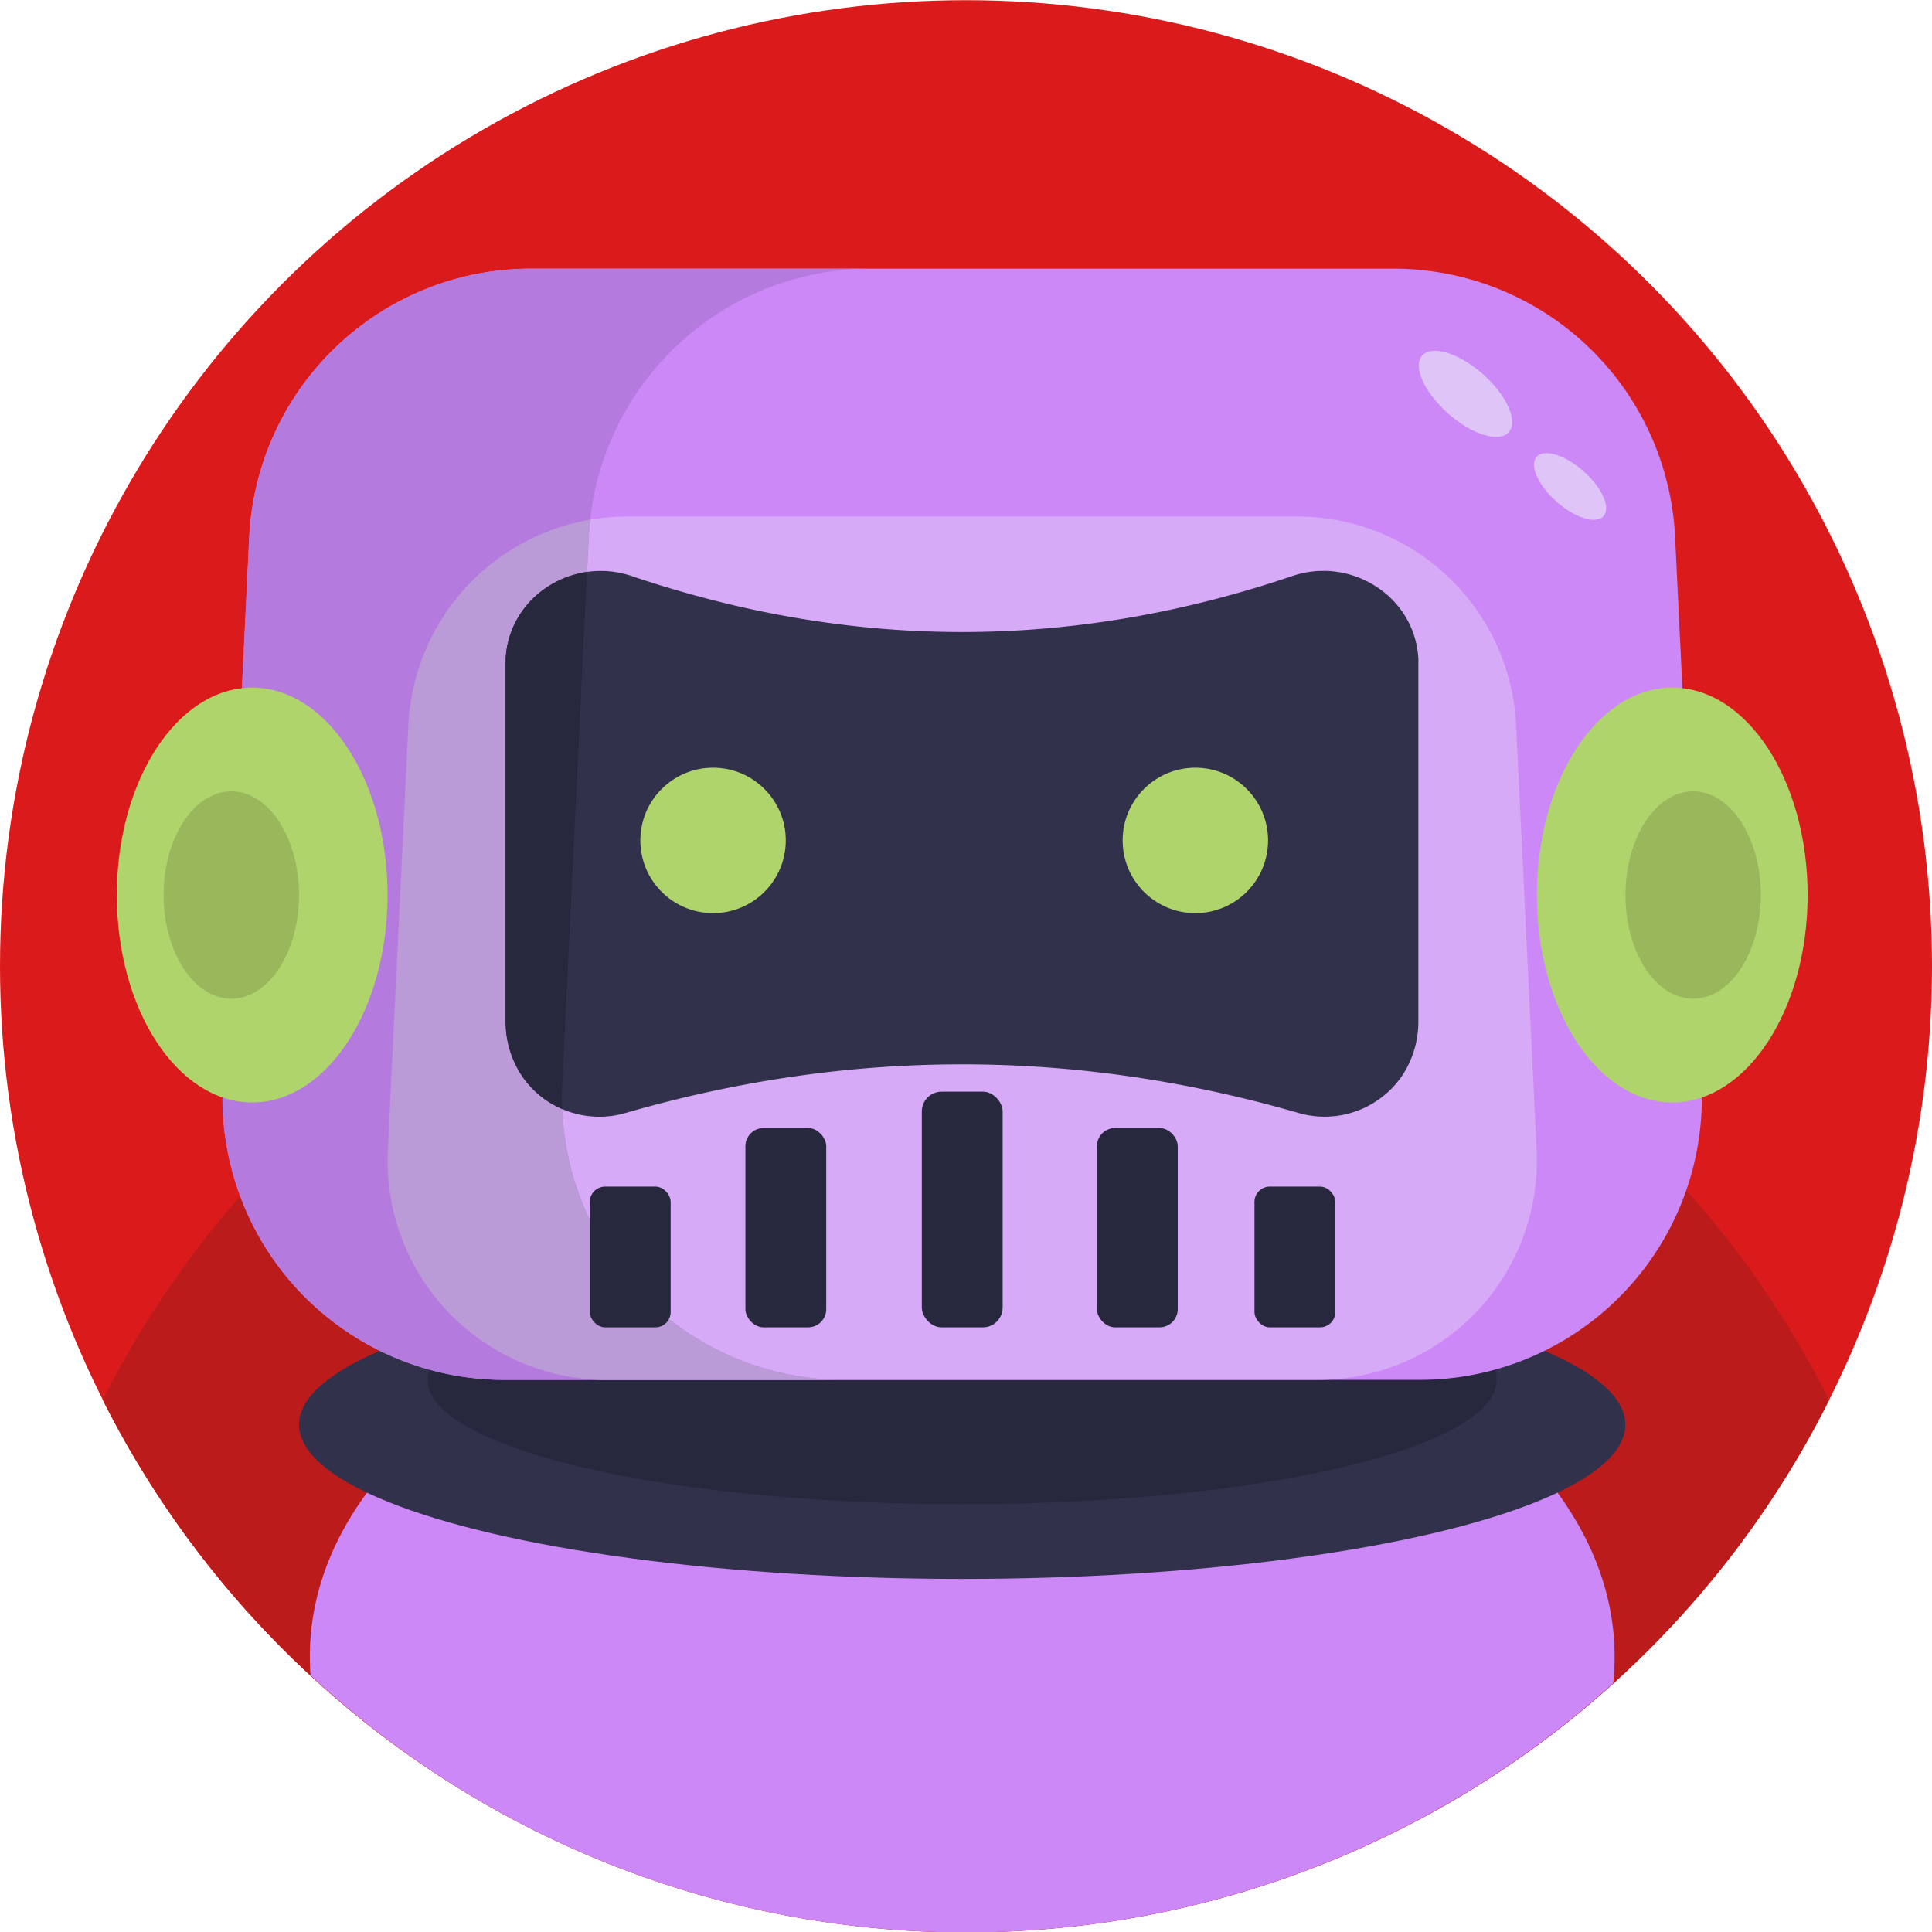
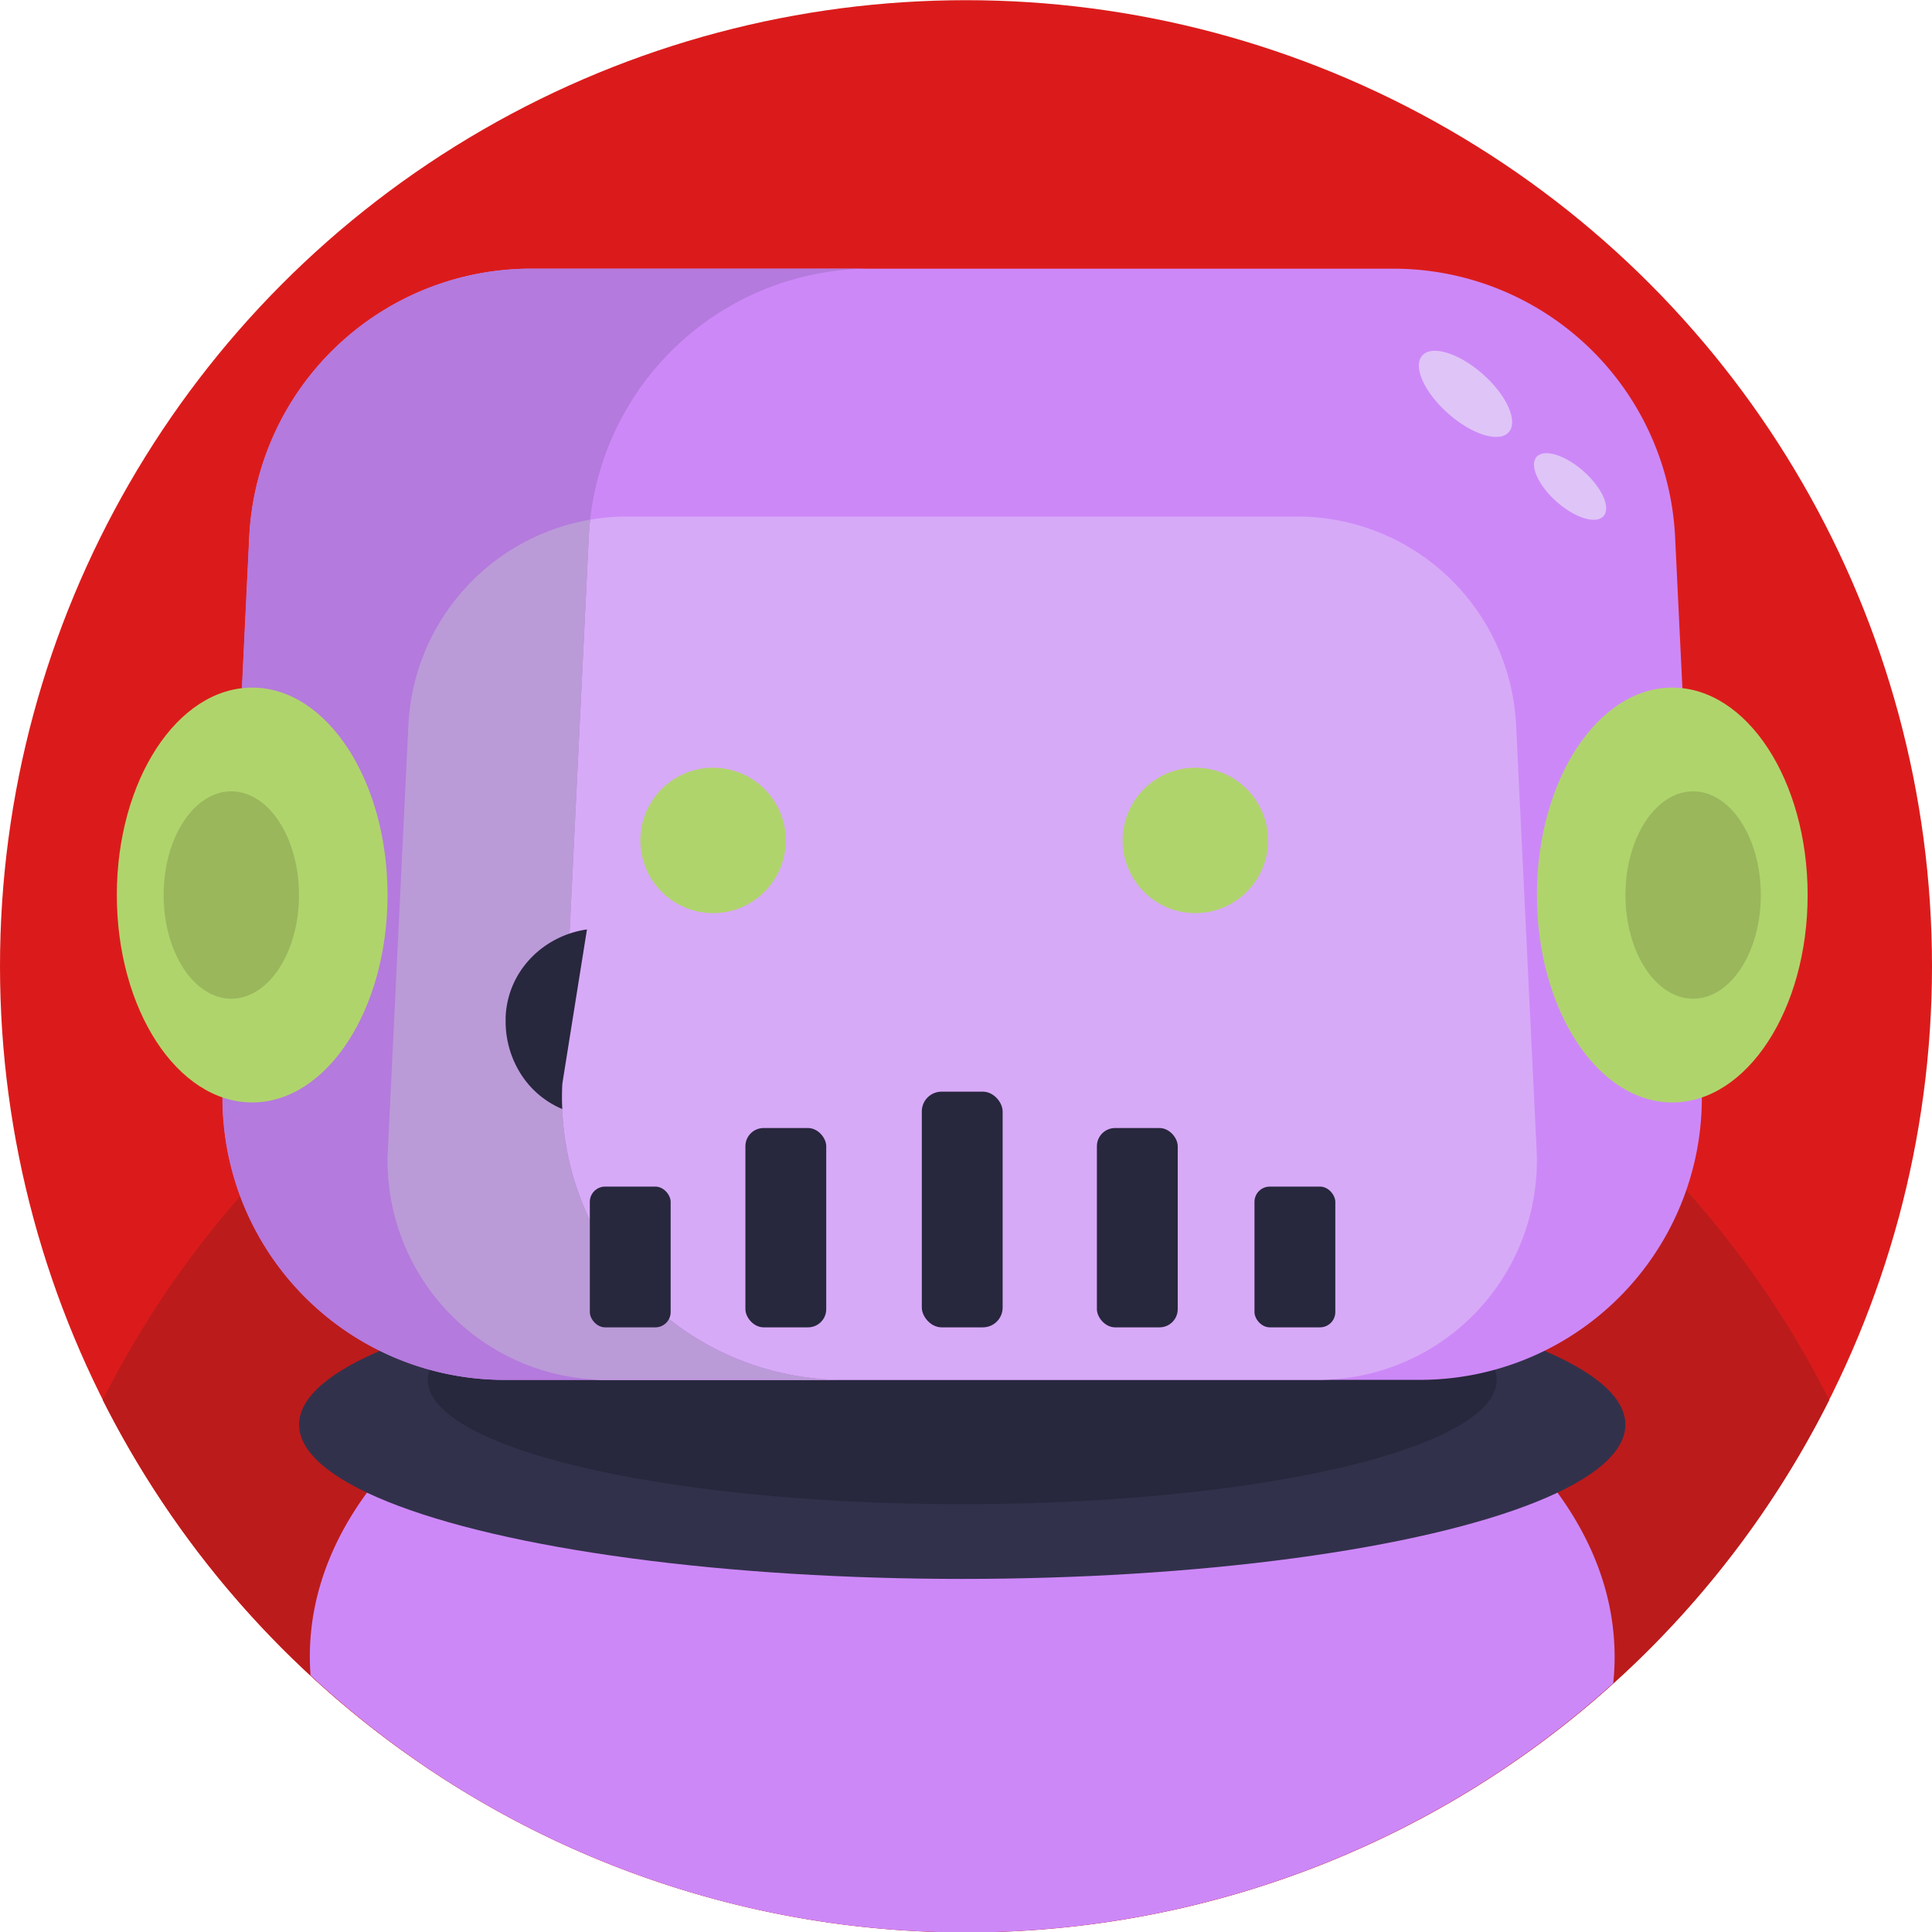
<svg xmlns="http://www.w3.org/2000/svg" viewBox="0 0 512 512">
  <defs>
    <style>.cls-1{fill:#db1b1b;}.cls-2{fill:#bc1b1b;}.cls-3{fill:#cd88f8;}.cls-4{fill:#32314b;}.cls-5{fill:#27273d;}.cls-6{fill:#d7aaf7;}.cls-7{fill:#b47add;}.cls-8{fill:#bb9ad8;}.cls-9{fill:#b0d46c;}.cls-10{fill:#9ab75c;}.cls-11{fill:#dfc4f7;}</style>
  </defs>
  <title>Robot Avatars</title>
  <g id="BULINE">
    <circle class="cls-1" cx="256" cy="256.05" r="256" />
  </g>
  <g id="Icons">
    <path class="cls-2" d="M484.77,371a255.88,255.88,0,0,1-361,104.27l0,0A257.43,257.43,0,0,1,27.23,371a256.64,256.64,0,0,1,36.44-54q8.37-9.53,17.64-18.18a258.38,258.38,0,0,1,20.94-17.56c.57-.43,1.14-.86,1.72-1.28h0q4.56-3.37,9.29-6.56,5.07-3.4,10.32-6.59h0q5.13-3.11,10.4-6h0q8.18-4.42,16.69-8.28,4.45-2,9-3.87,4.18-1.69,8.45-3.26h0q7-2.53,14.09-4.68,6.38-1.92,12.89-3.51c1.64-.4,3.29-.79,4.95-1.15,1.12-.25,2.24-.49,3.37-.72q7.2-1.51,14.56-2.61a258.67,258.67,0,0,1,72.3-.51c3.62.48,7.23,1,10.8,1.68q4.29.76,8.52,1.67,8.25,1.76,16.29,4,9.44,2.67,18.56,6A251.75,251.75,0,0,1,376,259.83c4.45,2.35,8.82,4.85,13.11,7.46q4.67,2.83,9.19,5.88,3.88,2.59,7.66,5.33c1.12.81,2.24,1.64,3.35,2.47a257.59,257.59,0,0,1,21.38,17.89q8.47,7.92,16.21,16.58A256.34,256.34,0,0,1,484.77,371Z" />
    <path class="cls-3" d="M427.89,439.06a64.6,64.6,0,0,1-.37,7,255.71,255.71,0,0,1-303.71,29.23l0,0A256.62,256.62,0,0,1,82.3,444c-.13-1.65-.19-3.31-.19-5,0-15.49,5.43-30.21,15.17-43.47a112.65,112.65,0,0,1,20.94-21.34,148.6,148.6,0,0,1,12.19-8.65q3.69-2.34,7.6-4.55h0a187.41,187.41,0,0,1,20.31-9.84q7-2.93,14.58-5.41c1.59-.53,3.2-1.05,4.82-1.54q9.59-2.94,19.81-5.15l1.5-.32c6.47-1.36,13.12-2.49,19.91-3.37,8.24-1.07,16.71-1.79,25.34-2.1q5.31-.21,10.71-.21t10.71.21q12.77.46,25,2.05,10.38,1.33,20.27,3.42c.38.07.77.16,1.15.25q10.5,2.23,20.34,5.28c6.71,2.05,13.16,4.38,19.33,6.93a188.2,188.2,0,0,1,20.2,9.8q3.91,2.2,7.61,4.55a148.6,148.6,0,0,1,12.19,8.65,112.65,112.65,0,0,1,20.94,21.34C422.46,408.85,427.89,423.57,427.89,439.06Z" />
    <ellipse class="cls-4" cx="255" cy="377.55" rx="175.74" ry="40.88" />
    <ellipse class="cls-5" cx="255" cy="365.68" rx="141.63" ry="32.94" />
    <path class="cls-3" d="M376.27,365.68H133.73a74.74,74.74,0,0,1-74.65-78.34l7-145a74.74,74.74,0,0,1,74.65-71.14H369.27a74.74,74.74,0,0,1,74.65,71.14l7,145A74.74,74.74,0,0,1,376.27,365.68Z" />
    <path class="cls-6" d="M349.22,365.68H160.78a58.08,58.08,0,0,1-58-60.87l5.44-112.64a58.08,58.08,0,0,1,58-55.28H343.78a58.08,58.08,0,0,1,58,55.28l5.44,112.64A58.08,58.08,0,0,1,349.22,365.68Z" />
    <path class="cls-7" d="M223.68,365.68h-90a74.74,74.74,0,0,1-74.65-78.34l7-145a74.75,74.75,0,0,1,74.65-71.14h90a74.74,74.74,0,0,0-74.28,66.5c-.17,1.53-.3,3.08-.37,4.64l-.44,9.19L149,287.34c-.1,2.21-.12,4.39,0,6.56A74.73,74.73,0,0,0,223.68,365.68Z" />
    <path class="cls-8" d="M223.68,365.68h-62.9a58.06,58.06,0,0,1-58-60.86l5.44-112.65a58.09,58.09,0,0,1,48.18-54.45c-.17,1.53-.3,3.08-.37,4.64l-.44,9.19L149,287.34c-.1,2.21-.12,4.39,0,6.56A74.73,74.73,0,0,0,223.68,365.68Z" />
    <ellipse class="cls-9" cx="66.83" cy="237.19" rx="35.87" ry="54.97" />
    <ellipse class="cls-10" cx="61.3" cy="237.19" rx="17.94" ry="27.48" />
    <ellipse class="cls-9" cx="443.17" cy="237.19" rx="35.87" ry="54.97" />
    <ellipse class="cls-10" cx="448.7" cy="237.19" rx="17.94" ry="27.48" />
    <rect class="cls-5" x="197.54" y="298.94" width="21.42" height="52.82" rx="4.82" />
    <rect class="cls-5" x="290.69" y="298.94" width="21.42" height="52.82" rx="4.82" />
    <rect class="cls-5" x="332.45" y="314.46" width="21.42" height="37.3" rx="4.05" />
    <rect class="cls-5" x="156.31" y="314.46" width="21.42" height="37.3" rx="4.05" />
    <rect class="cls-5" x="244.29" y="289.3" width="21.42" height="62.46" rx="5.24" />
-     <path class="cls-4" d="M344,294.91q-89-25.7-178.08,0a24.88,24.88,0,0,1-27.52-9.65A25.9,25.9,0,0,1,134,270.73V176c0-.45,0-.89,0-1.34.83-16.54,17.76-27.29,33.44-22q87.53,29.67,175,0c15.68-5.32,32.61,5.43,33.44,22,0,.45,0,.89,0,1.34v94.76a25.9,25.9,0,0,1-4.44,14.53A24.88,24.88,0,0,1,344,294.91Z" />
-     <path class="cls-5" d="M149,287.34c-.1,2.21-.12,4.39,0,6.56a24,24,0,0,1-10.56-8.65A25.91,25.91,0,0,1,134,270.73V176c0-.45,0-.9,0-1.34.62-12.34,10.21-21.46,21.55-23.08Z" />
+     <path class="cls-5" d="M149,287.34c-.1,2.21-.12,4.39,0,6.56a24,24,0,0,1-10.56-8.65A25.91,25.91,0,0,1,134,270.73c0-.45,0-.9,0-1.34.62-12.34,10.21-21.46,21.55-23.08Z" />
    <circle class="cls-9" cx="188.97" cy="222.72" r="19.27" />
    <circle class="cls-9" cx="316.78" cy="222.72" r="19.27" />
    <ellipse class="cls-11" cx="388.36" cy="104.35" rx="6.96" ry="15.32" transform="translate(52.77 325.92) rotate(-48.47)" />
    <ellipse class="cls-11" cx="416.07" cy="128.89" rx="5.39" ry="11.85" transform="translate(43.74 354.94) rotate(-48.47)" />
  </g>
</svg>